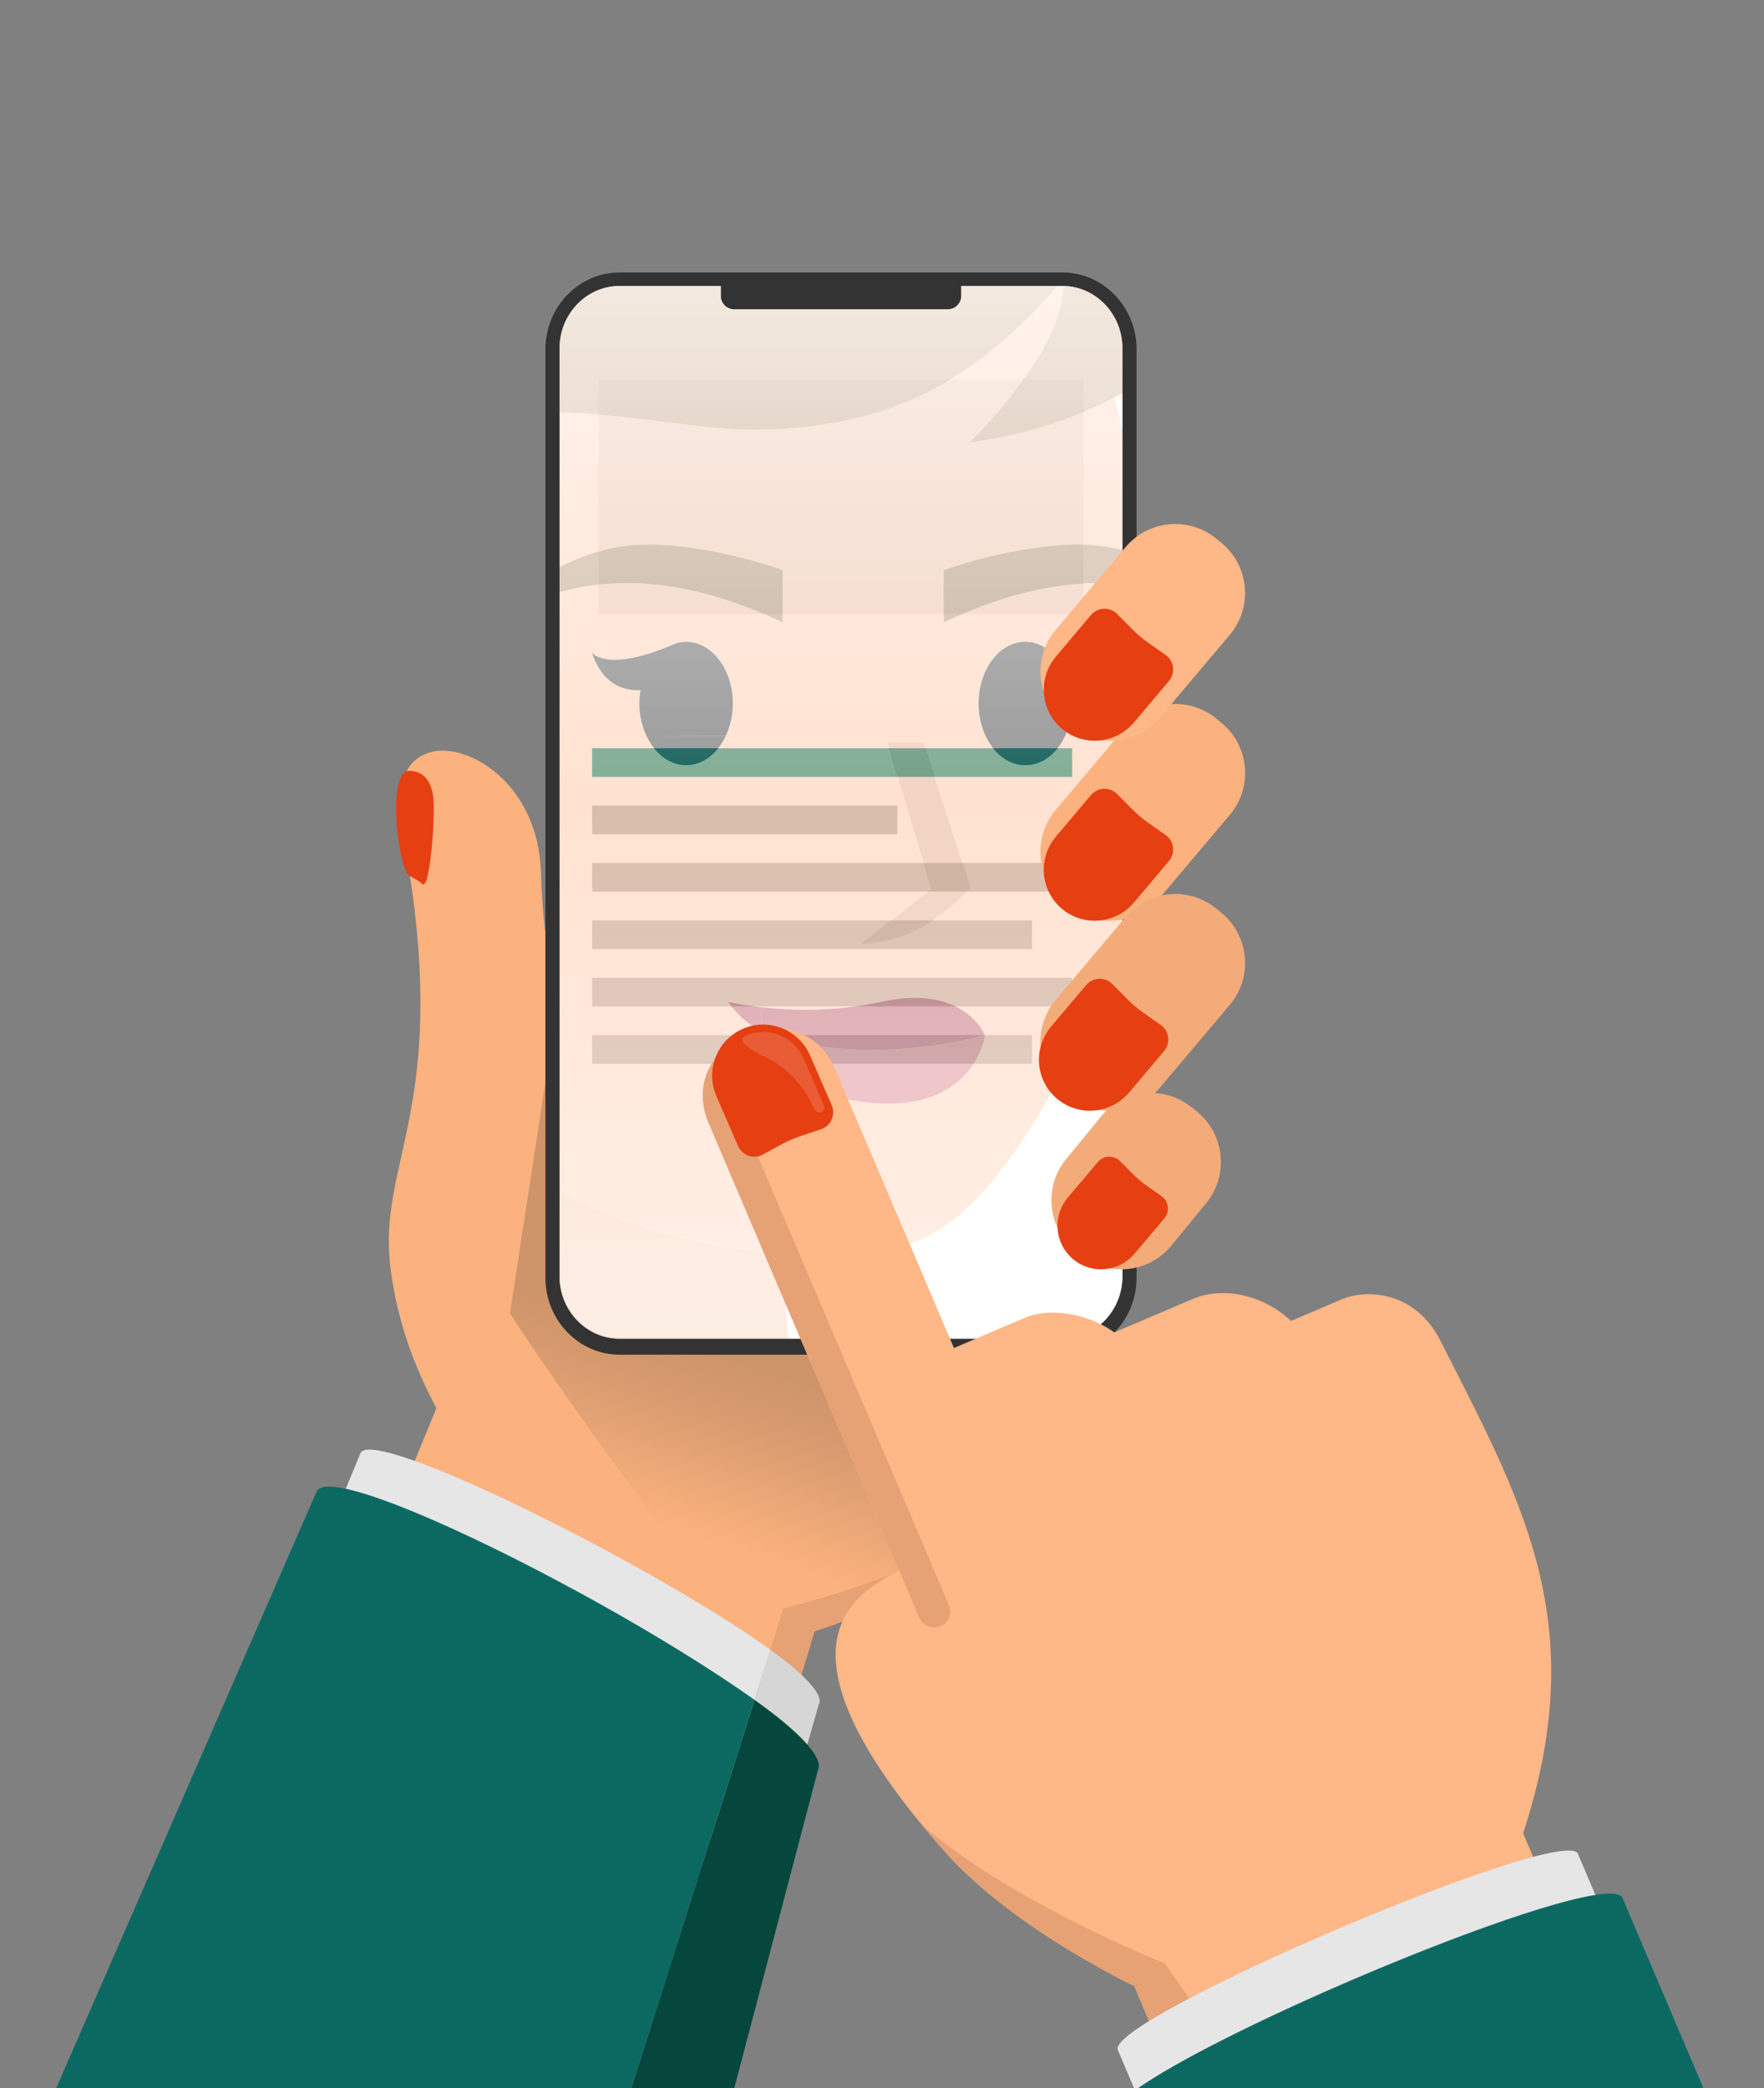
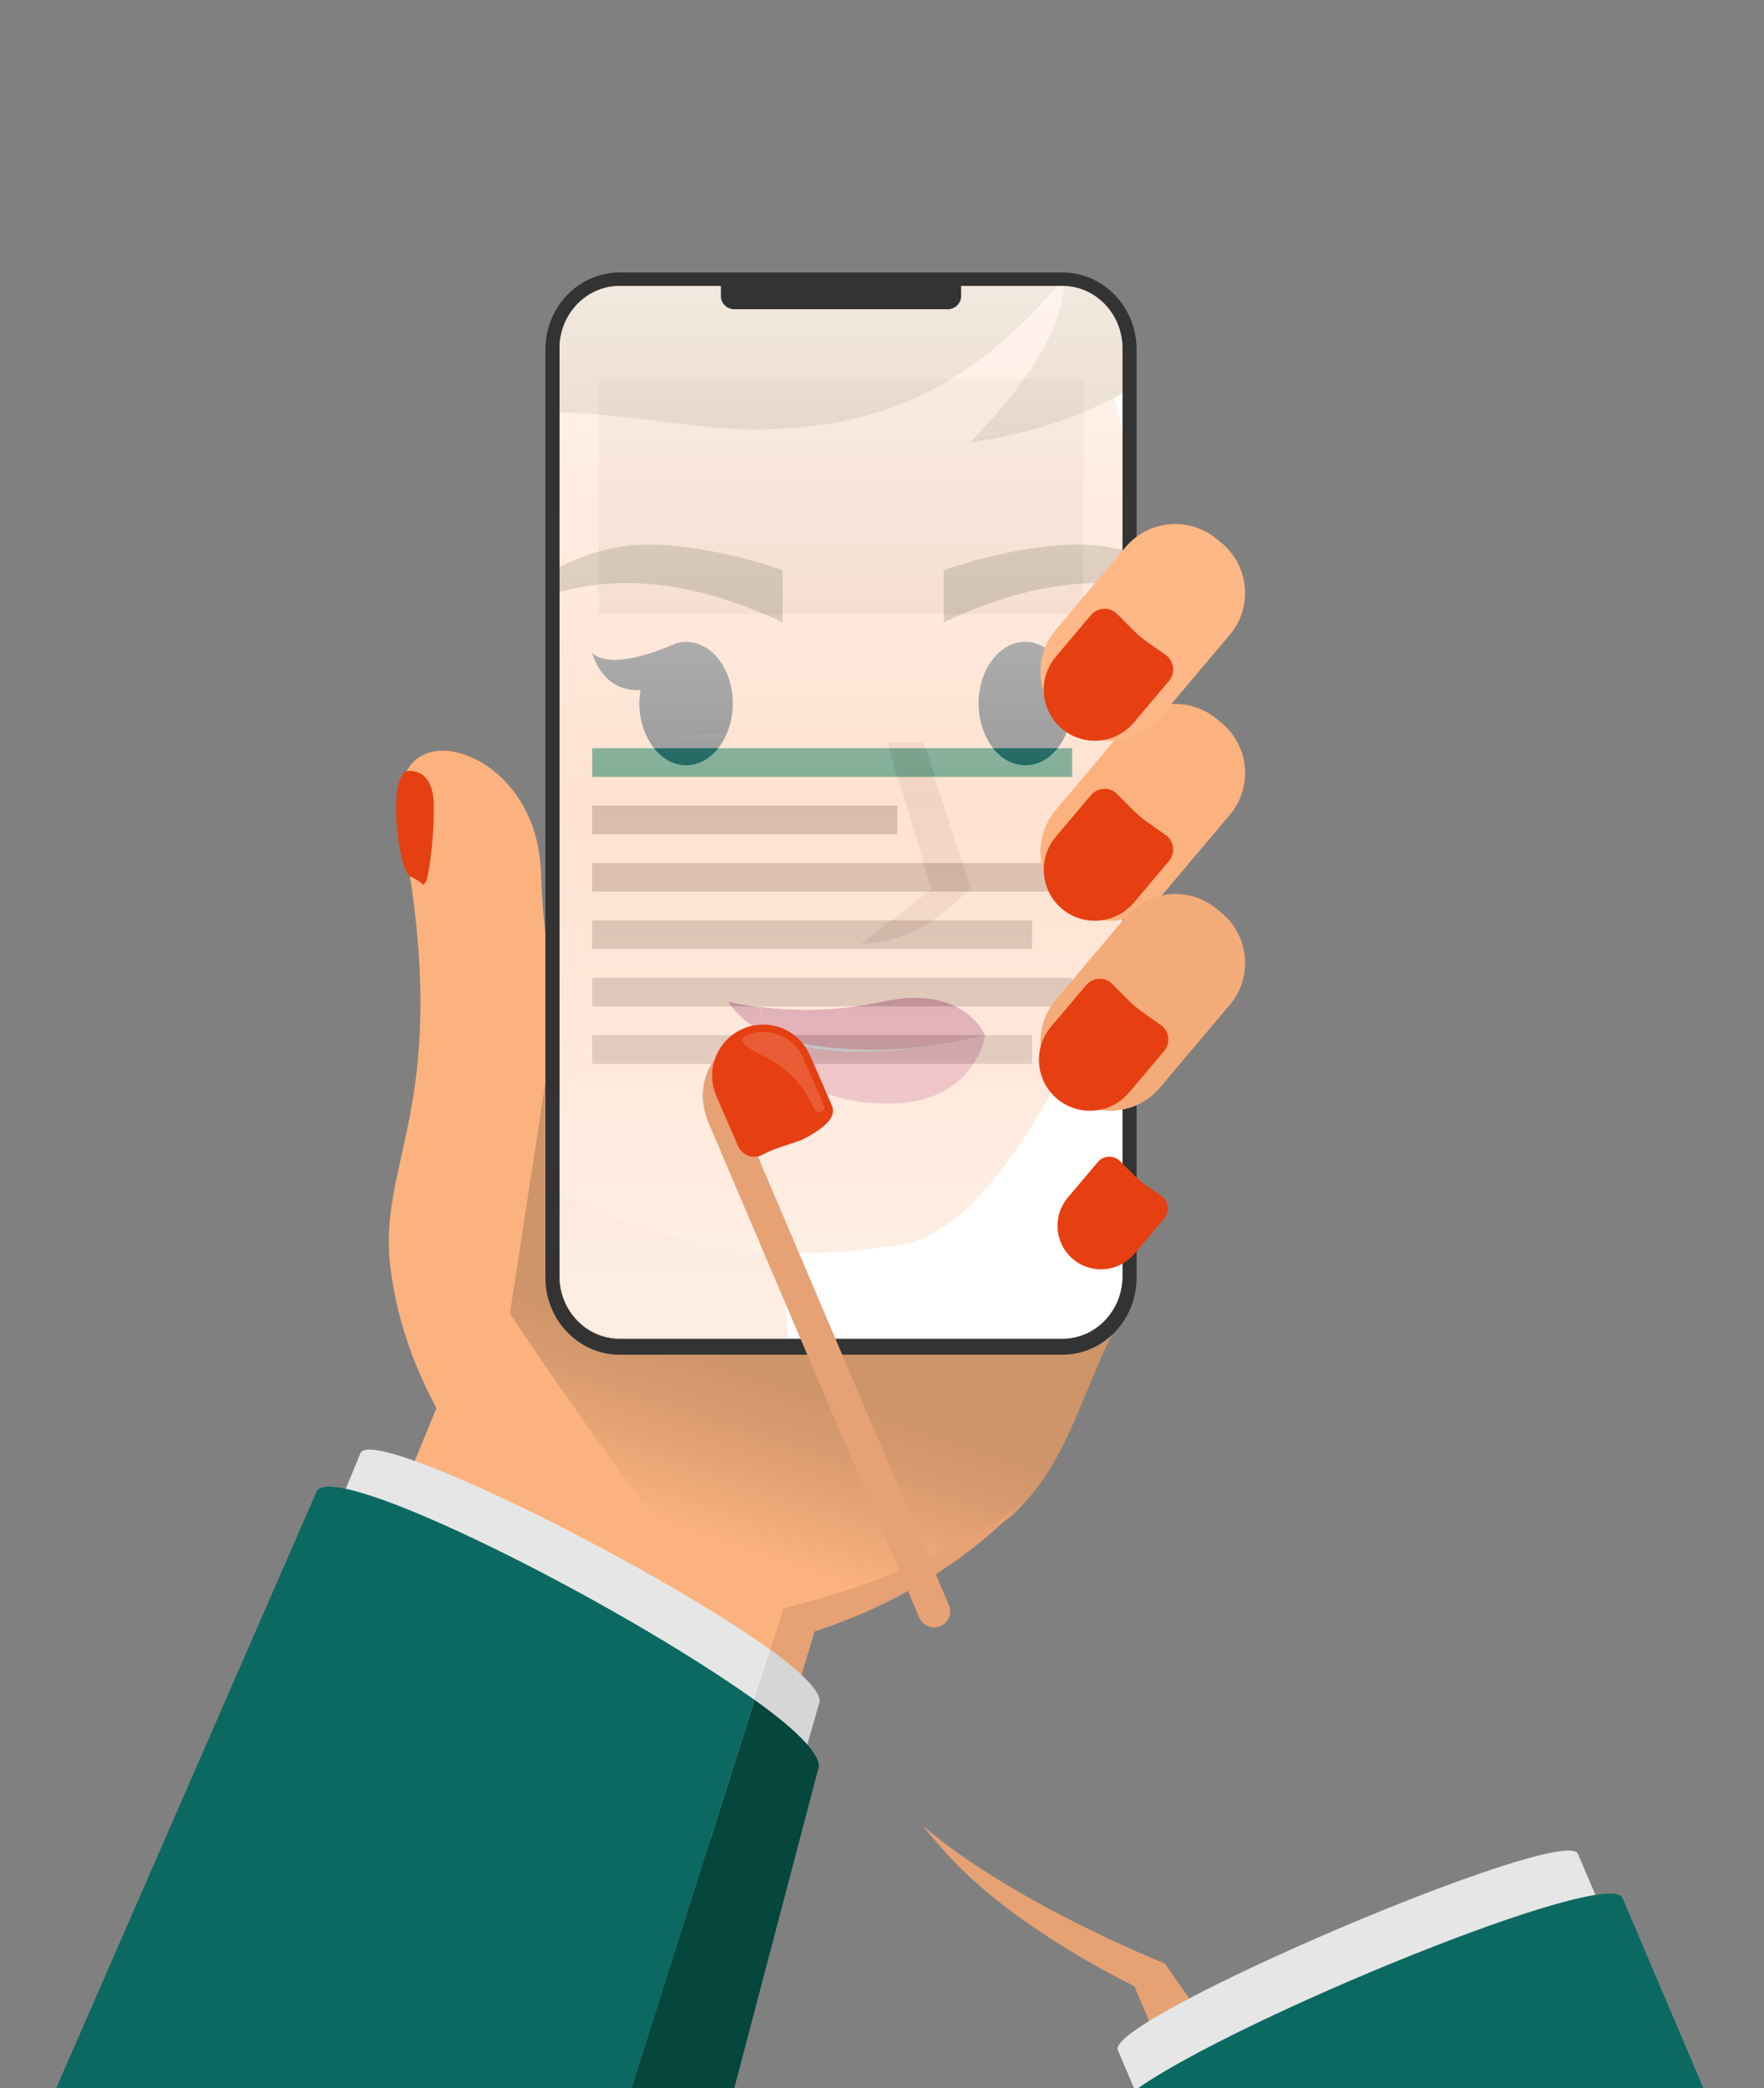
<svg xmlns="http://www.w3.org/2000/svg" xmlns:xlink="http://www.w3.org/1999/xlink" version="1.1" id="Laag_1" x="0px" y="0px" viewBox="0 0 566.61 670.49" style="enable-background:new 0 0 566.61 670.49;" xml:space="preserve">
  <rect x="0" y="0" width="566.61" height="670.49" fill="#808080" stroke="none" />
  <style type="text/css">
	.st0{fill:#FFC6A3;}
	.st1{fill:#E8B69A;}
	.st2{fill-rule:evenodd;clip-rule:evenodd;fill:#004C4C;}
	.st3{fill:#FFFFFF;}
	.st4{fill:#E6E6E6;}
	.st5{fill:#009286;}
	.st6{fill:#B3B3B3;}
	.st7{opacity:0.46;}
	.st8{fill:url(#SVGID_1_);}
	.st9{fill:#B5404F;}
	.st10{fill:#D3666D;}
	.st11{fill:#E5A988;}
	.st12{fill:#333333;}
	.st13{fill:#A67C52;}
	.st14{fill:#BF8D60;}
	.st15{fill-rule:evenodd;clip-rule:evenodd;fill:#005E5D;}
	.st16{fill:#004C4C;}
	.st17{fill:#C6C6C6;}
	.st18{fill:#005E5D;}
	.st19{fill:#EDEDED;}
	.st20{fill:#666666;}
	.st21{fill:url(#SVGID_00000016070548867539386910000006278932079632343977_);}
	.st22{fill:url(#SVGID_00000056409845303719436590000006845424757437335686_);}
	.st23{fill:url(#SVGID_00000023266346666972967250000017372256414030814385_);}
	.st24{fill:url(#SVGID_00000036948899948912780470000011722205154542671527_);}
	.st25{fill:url(#SVGID_00000085249574777959309710000018210642607023782272_);}
	.st26{fill:#FFD0B3;}
	.st27{fill:none;stroke:#FFD0B3;stroke-width:6.406;stroke-linecap:round;stroke-linejoin:round;stroke-miterlimit:10;}
	.st28{fill:url(#SVGID_00000074414919817912466550000004648598353367424645_);}
	.st29{fill:url(#SVGID_00000014622693895039253320000002653040334943233452_);}
	.st30{fill:url(#SVGID_00000169524153788559073320000006712884494112488341_);}
	.st31{fill:#BBBEC3;}
	.st32{fill:#FEB786;}
	.st33{fill:#E30613;}
	.st34{fill:#FCB27E;}
	.st35{fill:url(#SVGID_00000165917421663562992070000004383957195770723480_);}
	.st36{fill:#E6A175;}
	.st37{fill:#D6D6D6;}
	.st38{fill:#0C6962;}
	.st39{fill:#05463D;}
	.st40{clip-path:url(#SVGID_00000101098708931985127910000006579798368279064503_);}
	.st41{opacity:0.5;clip-path:url(#SVGID_00000101098708931985127910000006579798368279064503_);}
	.st42{fill:url(#SVGID_00000100344938796955212930000006848554954383299489_);}
	
		.st43{clip-path:url(#SVGID_00000101098708931985127910000006579798368279064503_);fill:url(#SVGID_00000017491242683417725280000009371689556006026167_);}
	.st44{fill:#F4AB7A;}
	.st45{fill:#E63F12;}
	.st46{opacity:0.15;fill:#FFFFFF;}
</style>
  <g>
    <path class="st34" d="M177.14,349.84l-1.13-44.36c-1.36-8.38-1.98-16.84-2.24-25.32c-0.91-28.99-24.04-42.17-35.77-38.55   c-15.45,4.76-7.85,28.16-5.65,44.09c9.81,71.11-10.52,88.52-7.05,120.27c2.19,20.17,9.88,36.94,14.9,46.12l-11.36,27.61   l125.87,66.78l6.94-22.73c51.14-16.15,64.26-57.11,94.55-109.67c12.89-22.36-77.95,5.24-175.74,10.88L177.14,349.84z" />
    <linearGradient id="SVGID_1_" gradientUnits="userSpaceOnUse" x1="228.067" y1="76.232" x2="246.117" y2="131.362" gradientTransform="matrix(1 0 0 -1 0 570.888)">
      <stop offset="0" style="stop-color:#FCB27E" />
      <stop offset="0.08" style="stop-color:#F7AF7C" />
      <stop offset="0.67" style="stop-color:#D99B6F" />
      <stop offset="1" style="stop-color:#CE946A" />
    </linearGradient>
    <path class="st8" d="M182.71,298.43l-18.92,123.32c0,0,40.1,61.41,83.06,111.67l7.05-17c27.25-6.86,51.72-16.59,70.79-29.38   c20.51-19.33,22.07-41.57,38.12-69.15l-2.39-13.3c-18.22,0.77-46.81,5.1-79.47,9.66h-0.14h-0.28c-32,4.46-43.19,0-75.61,1.89   C204.92,412.29,191.92,310.2,182.71,298.43L182.71,298.43z" />
    <path class="st36" d="M327.93,483.16c-1.78,1.33-3.62,2.62-5.51,3.89c-19.07,12.79-43.54,22.52-70.79,29.38l-7.05,22.46   c3,3.47,10.39,7,10.39,7l6.66-22.1C286.65,515.85,310.02,501.7,327.93,483.16L327.93,483.16z" />
    <path class="st4" d="M115.82,466.5l-20.94,50.59l133.39,73.73l19.19-61.12C208.89,502.08,120.18,458.03,115.82,466.5z" />
    <path class="st37" d="M247.46,529.7l-19.19,61.13l19.07,11.33l15.68-55C264.64,544.55,259.12,538.04,247.46,529.7z" />
    <path class="st38" d="M101.73,478.84L18.04,670.49h184.81l39.54-124.67C196.34,513.11,106.83,468.51,101.73,478.84L101.73,478.84z" />
    <path class="st39" d="M242.39,545.82l-39.54,124.67h33l26.88-102.17C264.56,564.7,257.8,556.76,242.39,545.82z" />
    <path class="st12" d="M341.27,87.49H199c-13.13,0-23.81,11.09-23.81,24.73v298c0,13.64,10.68,24.74,23.81,24.74h142.27   c13.13,0,23.81-11.1,23.81-24.74v-298C365.08,98.58,354.4,87.49,341.27,87.49z" />
    <path class="st3" d="M341.27,91.83h-32.51v3.08c0.05,2.39-1.84,4.36-4.23,4.41c0,0-0.01,0-0.01,0h-68.77   c-2.39-0.04-4.28-2.01-4.24-4.4c0,0,0-0.01,0-0.01v-3.08H199c-10.62,0-19.26,9-19.26,20v298c0,11,8.64,20,19.26,20h142.27   c10.62,0,19.26-9,19.26-20v-298C360.53,100.81,351.89,91.83,341.27,91.83z" />
    <g>
      <defs>
        <path id="SVGID_00000076561487786555586630000005152815896413047687_" d="M341.27,91.83h-32.51v3.08     c0.05,2.39-1.84,4.36-4.23,4.41c0,0-0.01,0-0.01,0h-68.77c-2.39-0.04-4.28-2.01-4.24-4.4c0,0,0-0.01,0-0.01v-3.08H199     c-10.62,0-19.26,9-19.26,20v298c0,11,8.64,20,19.26,20h142.27c10.62,0,19.26-9,19.26-20v-298     C360.53,100.81,351.89,91.83,341.27,91.83z" />
      </defs>
      <clipPath id="SVGID_00000082336673558775526280000006130313107762742417_">
        <use xlink:href="#SVGID_00000076561487786555586630000005152815896413047687_" style="overflow:visible;" />
      </clipPath>
      <g style="clip-path:url(#SVGID_00000082336673558775526280000006130313107762742417_);">
        <rect x="192.27" y="121.8" class="st4" width="155.74" height="75.37" />
        <rect x="190.2" y="240.24" class="st5" width="154.18" height="9.21" />
        <rect x="190.2" y="258.66" class="st6" width="98.03" height="9.21" />
        <rect x="190.2" y="277.08" class="st6" width="159.88" height="9.21" />
        <rect x="190.2" y="313.93" class="st6" width="154.18" height="9.21" />
        <rect x="190.2" y="295.5" class="st6" width="141.3" height="9.21" />
        <rect x="190.2" y="332.35" class="st6" width="141.3" height="9.21" />
      </g>
      <g style="opacity:0.5;clip-path:url(#SVGID_00000082336673558775526280000006130313107762742417_);">
        <path class="st3" d="M364.84,179.31c0.6,2.92,0.3,7.91-0.12,8.66c-0.03,0-0.06,0-0.09-0.01c-0.68,14.54-3,29.91-7.69,46.13     c10.78,19.59,11.33,44.58,3.14,67.53c-8.19,22.94-37.78,92.17-69.75,97.84c-13.82,2.45-26.96,3.22-39.42,2.66l2.48,29.3     c0.65,1.73,1.23,3.49,1.77,5.27h110.78V122.93c-2.64,1.7-5.31,3.3-8.01,4.72C362.11,143.25,364.86,160.51,364.84,179.31z" />
        <path class="st3" d="M250.91,402.12c-54.07-2.4-95-30.31-120.19-59.47v94.05h124.44c-0.53-1.78-1.12-3.54-1.77-5.27     L250.91,402.12z" />
        <linearGradient id="SVGID_00000159433280639129045590000012958169256365779860_" gradientUnits="userSpaceOnUse" x1="192.935" y1="309.088" x2="192.935" y2="662.284">
          <stop offset="0" style="stop-color:#F7BA94" />
          <stop offset="1" style="stop-color:#FFC6A3" />
        </linearGradient>
        <path style="fill:url(#SVGID_00000159433280639129045590000012958169256365779860_);" d="M250.91,402.12     c-54.07-2.4-95-30.31-120.19-59.47v94.05h124.44c-0.53-1.78-1.12-3.54-1.77-5.27L250.91,402.12z" />
        <path class="st0" d="M250.91,402.12c12.46,0.55,25.6-0.21,39.42-2.66c31.97-5.67,61.56-74.9,69.75-97.84     c8.19-22.94,7.64-47.93-3.14-67.53c4.69-16.22,7.01-31.59,7.69-46.13c-15.48-2.16-36.08-0.25-61.49,11.92v-16.8     c0,0,19.56-7.24,40.02-8.19c8.02-0.38,14.59,0.62,21.15,2.8c0.24,0.37,0.4,0.96,0.54,1.62c0.02-18.8-2.73-36.06-6.91-51.66     C335,139.73,311.51,142,311.51,142s31.56-30.32,30.09-52.44c-31.68,37.69-61.59,47.52-97.08,48.34     c-35.46,0.82-89.99-20.02-111.21,14.77c-1.07,4.31-1.88,8.58-2.59,12.78v177.18C155.91,371.81,196.84,399.71,250.91,402.12z      M220.39,245.68c-5.36,0-10.03-3.72-12.68-9.29c-1.46-3.05-2.34-6.64-2.34-10.51c0-1.48,0.14-2.91,0.38-4.29     c-5.83,0.26-12.32-2.08-15.68-12.15c0,0,4.51,6.96,27.04-2.87l0,0.01c1.06-0.31,2.16-0.51,3.29-0.51c8.3,0,15.02,8.86,15.02,19.8     c0,3.84-0.87,7.4-2.3,10.44C230.45,241.92,225.77,245.68,220.39,245.68z M329.36,206.08c0.59,0,1.15,0.14,1.73,0.23l0.01-0.28     c0.37,0.17,0.64,0.25,1,0.42c1.2,0.29,2.35,0.78,3.44,1.43c16.98,6.78,20.72,1.03,20.72,1.03c-2.7,8.72-7.6,11.62-12.39,12.09     c0.31,1.57,0.52,3.2,0.52,4.9c0,10.94-6.73,19.8-15.02,19.8c-8.3,0-15.02-8.86-15.02-19.8     C314.34,214.94,321.07,206.08,329.36,206.08z M285.02,238.31h11.56l15.19,46.82c-9.66,10.11-20.69,17.47-35.18,17.92l22.54-17.63     L285.02,238.31z M283.11,321.69c26.8-5.9,33.27,10.69,33.27,10.69c0,0-0.04,0.01-0.04,0.01c0.01,0,0.02-0.01,0.04-0.01     c0,0-3.19,23.9-34.84,21.91s-34.91-21.96-34.91-21.96s0.13,0.04,0.22,0.08c-0.7-0.32-1.28-0.73-1.94-1.08     c-4.81-2.57-8.56-5.77-11-9.64c0,0,3.94,0.95,10.33,1.69C253.46,324.44,267.81,325.05,283.11,321.69z M211.37,174.89     c20.46,0.96,40.02,8.19,40.02,8.19v16.8c-64.19-30.72-96.96,4.1-96.96,4.1C158.1,197.9,179.27,173.39,211.37,174.89z" />
        <path class="st9" d="M244.92,331.32c0.66,0.35,1.23,0.76,1.94,1.08c2.28,0.78,30.85,10.12,69.48-0.02c0,0,0.04-0.01,0.04-0.01     c0,0-6.47-16.58-33.27-10.69c-15.3,3.37-29.65,2.75-38.86,1.69L244.92,331.32z" />
        <path class="st9" d="M233.92,321.69c2.44,3.86,6.19,7.07,11,9.64l-0.67-7.95C237.86,322.64,233.92,321.69,233.92,321.69z" />
        <path class="st10" d="M246.86,332.4c-0.1-0.03-0.22-0.08-0.22-0.08s3.26,19.96,34.91,21.96s34.84-21.91,34.84-21.91     c-0.01,0-0.02,0.01-0.04,0.01c-0.16,0.18-8.73,2.88-26.58,4.61C271.02,338.82,256.74,336.96,246.86,332.4z" />
-         <path class="st10" d="M246.86,332.4c9.89,4.56,24.16,6.41,42.9,4.6c17.86-1.73,26.43-4.44,26.58-4.61     C277.7,342.53,249.14,333.19,246.86,332.4z" />
        <path class="st11" d="M311.77,285.13l-15.19-46.82h-11.56l14.11,47.11l-22.54,17.63C291.09,302.6,302.12,295.24,311.77,285.13z" />
        <path class="st12" d="M329.36,245.68c8.3,0,15.02-8.86,15.02-19.8c0-1.7-0.21-3.32-0.52-4.9c4.79-0.46,9.68-3.37,12.39-12.09     c0,0-3.74,5.75-20.72-1.03c-1.09-0.65-2.23-1.13-3.44-1.43c-0.36-0.16-0.63-0.24-1-0.42l-0.01,0.28     c-0.57-0.09-1.14-0.23-1.73-0.23c-8.3,0-15.02,8.86-15.02,19.8C314.34,236.81,321.07,245.68,329.36,245.68z" />
        <path class="st12" d="M220.39,206.08c-1.13,0-2.23,0.2-3.29,0.51l0-0.01c-22.53,9.83-27.04,2.87-27.04,2.87     c3.36,10.07,9.85,12.4,15.68,12.15c-0.23,1.39-0.38,2.81-0.38,4.29c0,3.88,0.88,7.46,2.34,10.51l25.4-0.08     c1.44-3.04,2.3-6.59,2.3-10.44C235.41,214.94,228.69,206.08,220.39,206.08z" />
        <path class="st12" d="M220.39,245.68c5.38,0,10.06-3.76,12.72-9.36l-25.4,0.08C210.37,241.95,215.04,245.68,220.39,245.68z" />
        <path class="st13" d="M364.71,187.97c0.42-0.74,0.72-5.74,0.12-8.66c0,2.85-0.08,5.73-0.21,8.65     C364.65,187.97,364.69,187.97,364.71,187.97z" />
        <path class="st13" d="M343.15,174.89c-20.46,0.96-40.02,8.19-40.02,8.19v16.8c25.41-12.17,46.01-14.07,61.49-11.92     c0.14-2.92,0.21-5.8,0.21-8.65c-0.13-0.66-0.3-1.25-0.54-1.62C357.74,175.51,351.18,174.52,343.15,174.89z" />
        <path class="st13" d="M251.39,199.88v-16.8c0,0-19.56-7.24-40.02-8.19c-32.1-1.5-53.26,23.01-56.94,29.09     C154.42,203.98,187.2,169.16,251.39,199.88z" />
        <path class="st14" d="M130.72,48.33v117.13c0.72-4.2,1.53-8.47,2.59-12.78c21.22-34.79,75.75-13.95,111.21-14.77     c35.49-0.82,65.4-10.65,97.08-48.34c1.48,22.12-30.09,52.44-30.09,52.44s23.49-2.28,46.42-14.35c2.69-1.42,5.37-3.02,8.01-4.72     v-74.6H130.72z" />
      </g>
      <linearGradient id="SVGID_00000106854754649315083770000012267481216674957221_" gradientUnits="userSpaceOnUse" x1="270.136" y1="429.443" x2="270.136" y2="91.443">
        <stop offset="0" style="stop-color:#FFFFFF;stop-opacity:0.5" />
        <stop offset="0.51" style="stop-color:#FFFFFF;stop-opacity:0" />
        <stop offset="0.994" style="stop-color:#FFFFFF;stop-opacity:0.6" />
      </linearGradient>
      <path style="clip-path:url(#SVGID_00000082336673558775526280000006130313107762742417_);fill:url(#SVGID_00000106854754649315083770000012267481216674957221_);" d="    M341.27,91.44h-32.51v3.08c0.05,2.39-1.84,4.36-4.23,4.41c0,0-0.01,0-0.01,0h-68.77c-2.39-0.04-4.28-2.01-4.24-4.4    c0,0,0-0.01,0-0.01v-3.08H199c-10.62,0-19.26,9-19.26,20v298c0,11,8.64,20,19.26,20h142.27c10.62,0,19.26-9,19.26-20v-298    C360.53,100.42,351.89,91.44,341.27,91.44z" />
    </g>
    <g>
      <path class="st34" d="M395.24,261.37l-22.53,26.69c-7.29,8.85-20.37,10.14-29.25,2.89l-1.69-1.38    c-8.84-7.3-10.12-20.37-2.88-29.25l22.53-26.7c7.28-8.84,20.33-10.14,29.22-2.92l1.68,1.38    C401.21,239.36,402.51,252.47,395.24,261.37z" />
      <path class="st44" d="M395.24,322.37l-22.53,26.69c-7.29,8.85-20.37,10.14-29.25,2.89l-1.69-1.39    c-8.84-7.3-10.12-20.37-2.88-29.25l22.53-26.69c7.29-8.83,20.33-10.13,29.22-2.92l1.68,1.38    C401.2,300.37,402.51,313.47,395.24,322.37z" />
-       <path class="st44" d="M387.48,386.26l-11.25,13.71c-7.3,8.84-20.37,10.13-29.25,2.88l-1.68-1.38    c-8.85-7.29-10.14-20.37-2.89-29.25l11.23-13.71c7.3-8.85,20.37-10.14,29.25-2.88l1.68,1.38    C393.42,364.3,394.72,377.37,387.48,386.26z" />
      <path class="st32" d="M395.24,203.56l-22.53,26.69c-7.29,8.85-20.37,10.14-29.25,2.89l-1.69-1.38    c-8.84-7.3-10.12-20.37-2.88-29.26l22.53-26.69c7.3-8.82,20.34-10.11,29.22-2.89l1.68,1.38    C401.18,181.59,402.48,194.66,395.24,203.56z" />
    </g>
-     <path class="st32" d="M465.15,435.38l-2.46-4.85c-8.15-16.09-23.8-16.71-31.75-13.32l-16.25,6.93c-9.1-8.63-22-10.89-30.72-7.37   l-0.55,0.22h-0.09l-25.4,10.82c-8.93-6.37-21-8-28.73-4.69l-22.78,9.7L268.3,343.4c-11.25-26.4-51.86-9.09-40.61,17.31   l61.14,143.51c-12.09,6.77-46.06,21.76,14.69,90.35c21.84,24.67,60.8,43.1,60.8,43.1l9.74,22.92l130.25-36.57l-15.08-35.39   C510.78,522.98,490.11,484.45,465.15,435.38L465.15,435.38z" />
    <path class="st36" d="M391.71,655.47l-17.57-25.06c0,0-48.78-19.29-77.89-44.35c2.27,2.76,4.68,5.59,7.27,8.51   c21.84,24.67,60.8,43.1,60.8,43.1l9.74,22.92L391.71,655.47z" />
    <path class="st36" d="M237.2,356.7c-4.55-10.68,1.33-20.7,8.39-26.11c-12.92,2-24.6,14.46-17.9,30.17l67.59,158.63   c1.11,2.61,4.13,3.84,6.75,2.74l0,0c2.64-1.11,3.87-4.15,2.75-6.78L237.2,356.7z" />
    <path class="st4" d="M364.27,670.49h94.8l67.57-28.79l-19.81-46.49c-4.19-9.83-151.95,53.13-147.77,63L364.27,670.49z" />
    <path class="st38" d="M547.16,670.49l-26-61.08c-4.4-10.33-123.58,38.63-155.64,61.08H547.16z" />
    <g id="Nails">
      <path class="st45" d="M130.61,247.61c0,0,8.72-1.85,8.72,11.26c0,13.11-1.91,23.53-2.62,24.4c-0.72,0.87-0.72,0.87-0.72,0.87    s-0.8-1.1-4.33-2.81C128.12,279.61,124.27,250.42,130.61,247.61z" />
      <g>
        <path class="st45" d="M348.86,316.31l-11.49,13.6l0.01,0.01c-5.61,6.92-4.69,17.08,2.14,22.85c6.83,5.77,17,4.98,22.89-1.7     l0.01,0.01l11.49-13.6c2.05-2.43,1.74-6.05-0.68-8.1l-6.24-4.41c-1.66-1.17-3.22-2.49-4.65-3.93l-5.39-5.41     C354.53,313.58,350.91,313.88,348.86,316.31z" />
      </g>
      <g>
        <path class="st45" d="M352.61,373.13l-9.81,11.61l0.01,0.01c-4.79,5.9-4,14.57,1.83,19.5c5.83,4.93,14.51,4.25,19.53-1.45     l0.01,0.01l9.81-11.61c1.75-2.07,1.49-5.16-0.58-6.91l-5.32-3.76c-1.42-1-2.74-2.12-3.97-3.35l-4.6-4.62     C357.45,370.8,354.35,371.06,352.61,373.13z" />
      </g>
      <g>
        <path class="st45" d="M350.41,255.31l-11.49,13.6l0.01,0.01c-5.61,6.92-4.69,17.08,2.14,22.85c6.83,5.77,17,4.98,22.89-1.7     l0.01,0.01l11.49-13.6c2.05-2.43,1.74-6.05-0.68-8.1l-6.24-4.41c-1.66-1.17-3.22-2.49-4.65-3.93l-5.39-5.41     C356.09,252.58,352.46,252.88,350.41,255.31z" />
      </g>
      <g>
        <path class="st45" d="M350.41,197.5l-11.49,13.6l0.01,0.01c-5.61,6.92-4.69,17.08,2.14,22.85c6.83,5.77,17,4.98,22.89-1.7     l0.01,0.01l11.49-13.6c2.05-2.43,1.74-6.05-0.68-8.1l-6.24-4.41c-1.66-1.17-3.22-2.49-4.65-3.93l-5.39-5.41     C356.09,194.77,352.46,195.07,350.41,197.5z" />
      </g>
      <g>
-         <path class="st45" d="M267.15,354.85l-7.1-16.33l-0.02,0.01c-3.71-8.09-13.23-11.77-21.43-8.2c-8.2,3.57-12,13.03-8.62,21.27     l-0.02,0.01l7.1,16.33c1.27,2.91,4.65,4.25,7.56,2.98l6.71-3.64c1.79-0.97,3.66-1.78,5.58-2.43l7.24-2.43     C267.08,361.15,268.42,357.76,267.15,354.85z" />
+         <path class="st45" d="M267.15,354.85l-7.1-16.33l-0.02,0.01c-3.71-8.09-13.23-11.77-21.43-8.2c-8.2,3.57-12,13.03-8.62,21.27     l-0.02,0.01l7.1,16.33c1.27,2.91,4.65,4.25,7.56,2.98c1.79-0.97,3.66-1.78,5.58-2.43l7.24-2.43     C267.08,361.15,268.42,357.76,267.15,354.85z" />
        <path class="st46" d="M261.57,356.1L261.57,356.1c-3.25-7.48-9.05-13.65-16.46-17.06c-4.93-2.27-8.64-5.2-5.48-6.56     c7.03-3.02,15.3,0.23,18.41,7.22l0,0l0.01,0.02c0,0.01,0.01,0.01,0.01,0.02c0,0.01,0.01,0.02,0.01,0.03l6.58,15.13     c0.4,0.91-0.09,1.98-1.08,2.25C262.75,357.37,261.91,356.87,261.57,356.1z" />
      </g>
    </g>
  </g>
</svg>